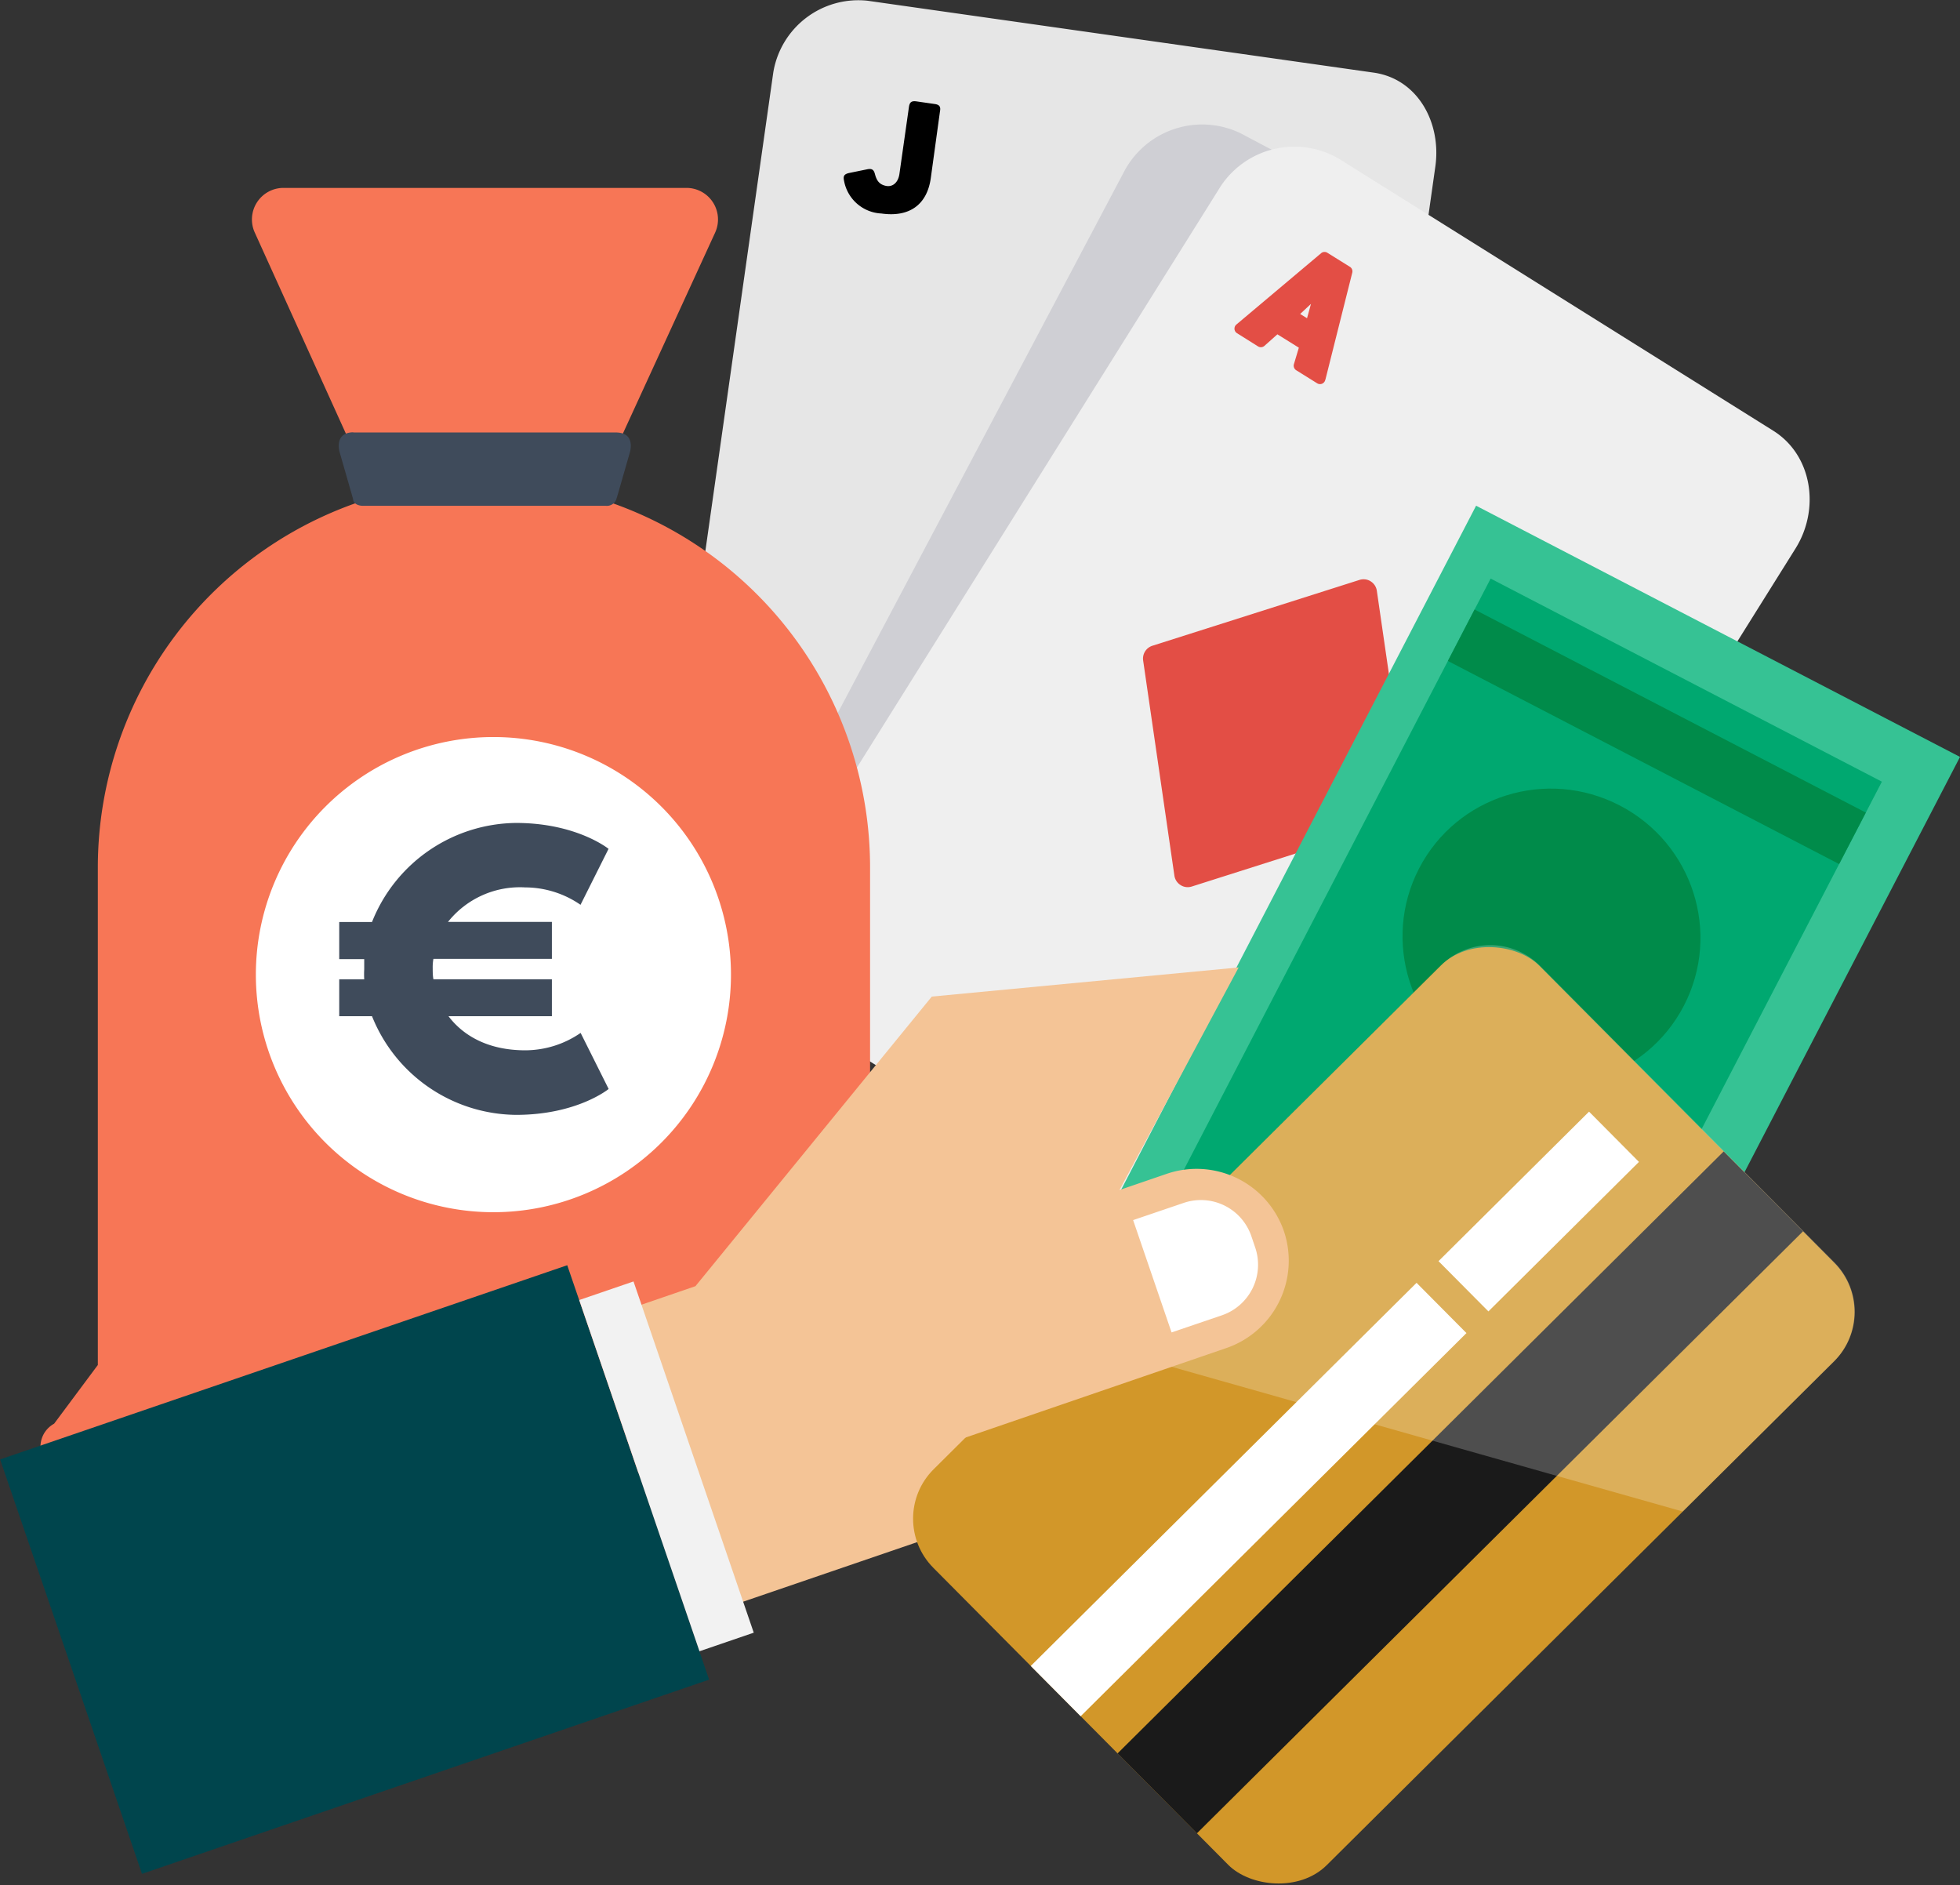
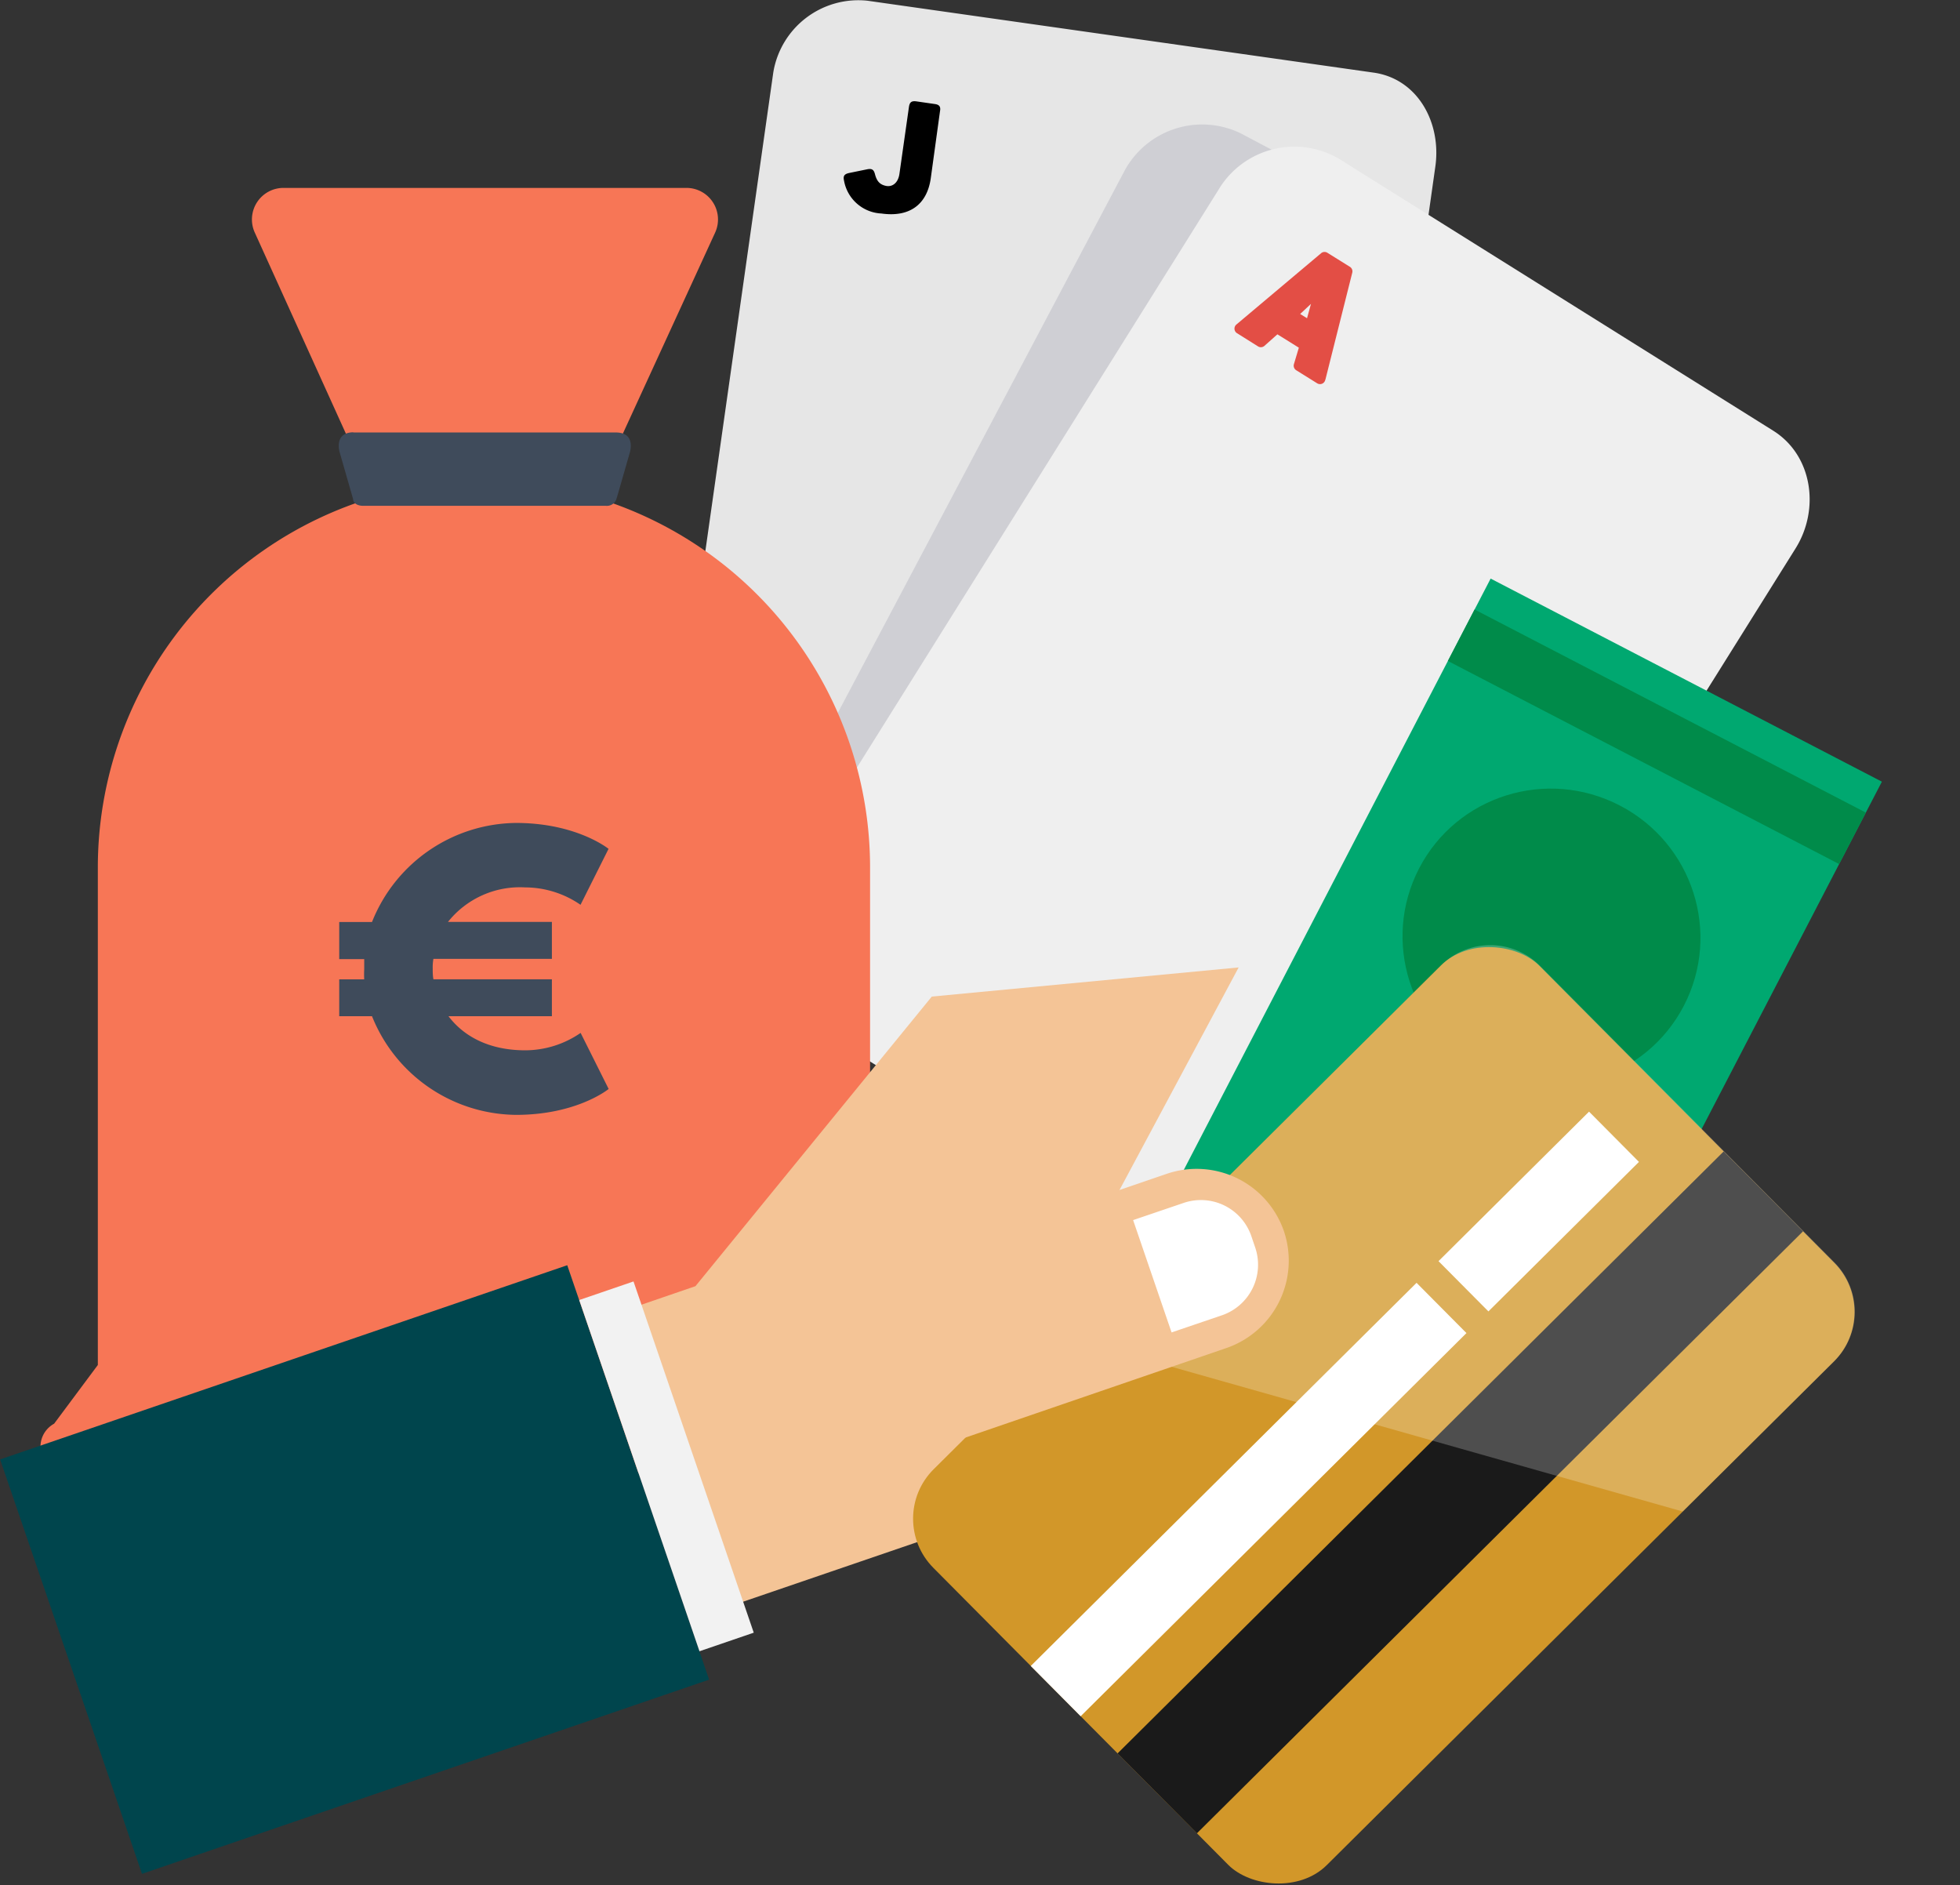
<svg xmlns="http://www.w3.org/2000/svg" viewBox="0 0 193.73 186.31">
  <rect x="0" y="0" width="193.73" height="186.31" fill="#333333" stroke="none" />
  <defs>
    <style>.cls-1{fill:none}.cls-2{fill:#e6e6e6}.cls-3{clip-path:url(#clip-path)}.cls-4{fill:#cfcfd4}.cls-5{fill:#efefef}.cls-6{fill:#e34e45}.cls-7{fill:#f77656}.cls-14,.cls-20,.cls-7,.cls-8,.cls-9{fill-rule:evenodd}.cls-10,.cls-8{fill:#3f4b5b}.cls-19,.cls-20,.cls-9{fill:#fff}.cls-11{fill:#008b4a}.cls-12{fill:#36c294}.cls-13{fill:#00a870}.cls-14{fill:#f4c496}.cls-15{fill:#00454d}.cls-16{fill:#f2f2f2}.cls-17{fill:#d29729}.cls-18{fill:#1a1a1a}.cls-20{opacity:.23}</style>
    <clipPath id="clip-path">
      <path id="_Clipping_Path_" data-name="&lt;Clipping Path&gt;" class="cls-1" d="M130 100.37c-.62 4.37-3.92 6.63-8.25 6L71.65 99.28c-4.33-.62-7.75-3.83-7.13-8.19L76.43 7.18A8.52 8.52.0 0 1 85.73.07l50.06 7.11c4.33.62 6.7 4.93 6.08 9.29z" />
    </clipPath>
  </defs>
  <title>kreditkarten---casino-spiele-mit-kreditkarte-bezahlen</title>
  <g id="Layer_2" data-name="Layer 2">
    <g id="Layer_2-2" data-name="Layer 2">
      <g id="_Group_" data-name="&lt;Group&gt;">
        <g id="_Group_2" data-name="&lt;Group&gt;">
          <path id="_Path_" data-name="&lt;Path&gt;" class="cls-2" d="M130 100.37c-.62 4.37-3.92 6.63-8.25 6L71.65 99.28c-4.33-.62-7.75-3.83-7.13-8.19L76.43 7.18A8.52 8.52.0 0 1 85.73.07l50.06 7.11c4.33.62 6.7 4.93 6.08 9.29z" />
        </g>
        <g id="_Group_3" data-name="&lt;Group&gt;">
          <path id="_Compound_Path_" data-name="&lt;Compound Path&gt;" d="M92.91 11 92 17.61c-.36 2.56-2.05 3.89-4.88 3.49a3.94 3.94.0 0 1-3.69-3.22c-.11-.48.0-.68.53-.79l1.71-.35c.49-.11.7.0.82.5.18.66.46 1 1.08 1.13s1.2-.28 1.33-1.18l.94-6.61c.07-.48.25-.63.75-.56l1.8.26C92.84 10.34 93 10.53 92.91 11z" />
        </g>
        <g id="_Clip_Group_" data-name="&lt;Clip Group&gt;">
          <g class="cls-3">
            <path id="_Path_2" data-name="&lt;Path&gt;" class="cls-4" d="M131.23 122.54c-2.17 4.1-6.64 5-10.74 2.87L75.84 101.79c-4-2.11-6.19-6.46-4.08-10.45l39.46-74.59a8.73 8.73.0 0 1 11.42-3.57l44.79 23.7c4.05 2.15 5.2 7.41 3.05 11.46z" />
          </g>
        </g>
        <g id="_Group_4" data-name="&lt;Group&gt;">
          <path id="_Path_3" data-name="&lt;Path&gt;" class="cls-5" d="M132.94 125.36c-2.46 3.93-7 4.55-10.93 2.09l-42.81-26.8c-3.82-2.39-5.71-6.9-3.31-10.72L120.66 18.4a8.73 8.73.0 0 1 11.65-2.73l42.95 26.89c3.89 2.43 4.65 7.76 2.21 11.65z" />
          <path id="_Compound_Path_2" data-name="&lt;Compound Path&gt;" class="cls-6" d="M131 37.54l2.66-10.59a.53.53.0 0 0-.23-.58L131.23 25a.53.53.0 0 0-.62.0l-8.4 7.07a.53.53.0 0 0 .06.86l2.07 1.3a.53.53.0 0 0 .64-.05l1.28-1.14 2.12 1.32L127.89 36a.53.53.0 0 0 .23.59l2.07 1.29h0a.53.53.0 0 0 .81-.39zm-1.81-6.09-.68-.42 1.07-1z" />
          <path id="_Compound_Path_3" data-name="&lt;Compound Path&gt;" class="cls-6" d="M126 122.42l2.66-10.59a.53.53.0 0 0-.23-.58l-2.21-1.38a.53.53.0 0 0-.62.0l-8.4 7.07a.53.53.0 0 0 .06.86l2.07 1.29a.53.53.0 0 0 .64-.05l1.28-1.14 2.12 1.32-.47 1.65a.53.53.0 0 0 .23.59l2.07 1.29h0a.53.53.0 0 0 .81-.39zm-1.81-6.09-.68-.42 1.07-1z" />
-           <path id="_Path_4" data-name="&lt;Path&gt;" class="cls-6" d="M139.18 79.66l-3.09-21.27a1.32 1.32.0 0 0-.5-.86l-.11-.08a1.32 1.32.0 0 0-1.1-.14l-20.48 6.51a1.33 1.33.0 0 0-.91 1.45l3.09 21.27a1.32 1.32.0 0 0 .61.93l.12.07a1.32 1.32.0 0 0 1 .07l20.48-6.51A1.33 1.33.0 0 0 139.18 79.66z" />
        </g>
      </g>
      <g id="_Group_5" data-name="&lt;Group&gt;">
        <path id="_Path_5" data-name="&lt;Path&gt;" class="cls-7" d="M58.6 49.1A38.19 38.19.0 0 1 86 85.74h0v48.91l3.83 6.24a2.6 2.6.0 0 1-1.54 4.69H6.6a2.6 2.6.0 0 1-1.25-4.88l4.32-5.8V85.74A38.19 38.19.0 0 1 37.1 49.1l-.38-.66L25.19 23A3.12 3.12.0 0 1 28 18.57H67.84A3.12 3.12.0 0 1 70.68 23L59 48.44l-.38.66z" />
        <path id="_Compound_Path_4" data-name="&lt;Compound Path&gt;" class="cls-8" d="M34.86 42.74h26c2.11.0 1.36 2.1 1.36 2.1l-1.15 4-.17.56a1 1 0 0 1-1 .59h-24c-.59.0-1-.28-1-.67l-.14-.49-1.18-4.11s-.64-2 1.39-2zm27.62 1.16z" />
-         <path id="_Compound_Path_5" data-name="&lt;Compound Path&gt;" class="cls-9" d="M48.77 72.84A23.48 23.48.0 1 1 25.29 96.32 23.48 23.48.0 0 1 48.77 72.84z" />
        <g id="_Group_6" data-name="&lt;Group&gt;">
          <path id="_Compound_Path_6" data-name="&lt;Compound Path&gt;" class="cls-10" d="M42.84 94.76a4.62 4.62.0 0 0-.07.94c0 .37.0.71.07 1.08H54.55v3.65H44.33c1.45 1.92 3.92 3.37 7.59 3.37a9.67 9.67.0 0 0 5.47-1.72l2.77 5.54s-3.11 2.56-9.15 2.56a15.49 15.49.0 0 1-14.24-9.75H33.53V96.79H36a9.23 9.23.0 0 1 0-1c0-.34.0-.67.0-1H33.53V91.12h3.24A15.49 15.49.0 0 1 51 81.33c6 0 9.15 2.56 9.15 2.56l-2.77 5.53a9.67 9.67.0 0 0-5.47-1.72 9.09 9.09.0 0 0-7.63 3.41H54.55v3.65z" />
        </g>
      </g>
      <g id="_Group_7" data-name="&lt;Group&gt;">
        <g id="_Group_8" data-name="&lt;Group&gt;">
          <g id="_Group_9" data-name="&lt;Group&gt;">
            <path id="_Path_6" data-name="&lt;Path&gt;" class="cls-11" d="M142.9 148.73a6.29 6.29.0 1 1-8.85 1.15A6.29 6.29.0 0 1 142.9 148.73z" />
          </g>
-           <path id="_Path_7" data-name="&lt;Path&gt;" class="cls-12" d="M91.93 82.76h106.64v53.89H91.93z" transform="translate(-19.03 188.1) rotate(-62.57)" />
          <g id="_Group_10" data-name="&lt;Group&gt;">
            <path id="_Path_8" data-name="&lt;Path&gt;" class="cls-13" d="M113.07 77.99h73.39v43.57H113.07z" transform="translate(-7.78 186.75) rotate(-62.57)" />
          </g>
          <g id="_Group_11" data-name="&lt;Group&gt;">
            <path id="_Path_9" data-name="&lt;Path&gt;" class="cls-11" d="M160.89 51.02h5.73v43.57H160.89z" transform="translate(23.71 184.62) rotate(-62.57)" />
          </g>
          <g id="_Group_12" data-name="&lt;Group&gt;">
            <ellipse id="_Path_10" data-name="&lt;Path&gt;" class="cls-11" cx="140.27" cy="151.97" rx="6.29" ry="6.32" transform="translate(-59.23 206.47) rotate(-62.57)" />
          </g>
          <g id="_Group_13" data-name="&lt;Group&gt;">
            <g id="_Group_14" data-name="&lt;Group&gt;">
              <ellipse id="_Path_11" data-name="&lt;Path&gt;" class="cls-11" cx="153.35" cy="92.6" rx="14.65" ry="14.74" transform="translate(0.52 186.06) rotate(-62.57)" />
            </g>
          </g>
        </g>
        <path id="_Path_12" data-name="&lt;Path&gt;" class="cls-14" d="M58.92 130.48 68.74 127.11 92.1 98.49 122.43 95.61 99.44 138.55 92.95 151.62 68.96 159.83 58.92 130.48z" />
        <path id="_Path_13" data-name="&lt;Path&gt;" class="cls-15" d="M5.41 133.47h59.25v43.29H5.41z" transform="translate(-48.34 19.71) rotate(-18.9)" />
        <path id="_Path_14" data-name="&lt;Path&gt;" class="cls-16" d="M63.03 126.58h5.67v36.69H63.03z" transform="translate(-43.38 29.14) rotate(-18.9)" />
        <g id="_Group_15" data-name="&lt;Group&gt;">
          <rect id="_Path_15" data-name="&lt;Path&gt;" class="cls-17" x="94.56" y="112.3" width="84.43" height="55.14" rx="6.89" ry="6.89" transform="translate(-58.83 137) rotate(-44.8)" />
          <path id="_Path_16" data-name="&lt;Path&gt;" class="cls-18" d="M102.12 141.92h84.43v11.13H102.12z" transform="translate(-62 144.54) rotate(-44.8)" />
          <path id="_Path_17" data-name="&lt;Path&gt;" class="cls-19" d="M96.55 144.69h53.74v7H96.55z" transform="translate(-68.58 130.01) rotate(-44.8)" />
          <path id="_Path_18" data-name="&lt;Path&gt;" class="cls-19" d="M141.6 116.23h20.97v7H141.6z" transform="translate(-40.19 141.94) rotate(-44.8)" />
          <path id="_Path_19" data-name="&lt;Path&gt;" class="cls-20" d="M105.43 132.14l37-36.72a6.91 6.91.0 0 1 9.75.0l29.14 29.34a6.91 6.91.0 0 1 0 9.75l-15 14.87z" />
        </g>
        <path id="_Path_20" data-name="&lt;Path&gt;" class="cls-14" d="M82.48 127.26 115.34 116a9.13 9.13.0 0 1 11.56 5.66h0a9.13 9.13.0 0 1-5.67 11.56L88.38 144.49z" />
        <path id="_Path_21" data-name="&lt;Path&gt;" class="cls-9" d="M112 120.58l5-1.7a5.27 5.27.0 0 1 6.68 3.27l.39 1.15a5.28 5.28.0 0 1-3.27 6.68l-5 1.7z" />
      </g>
    </g>
  </g>
</svg>